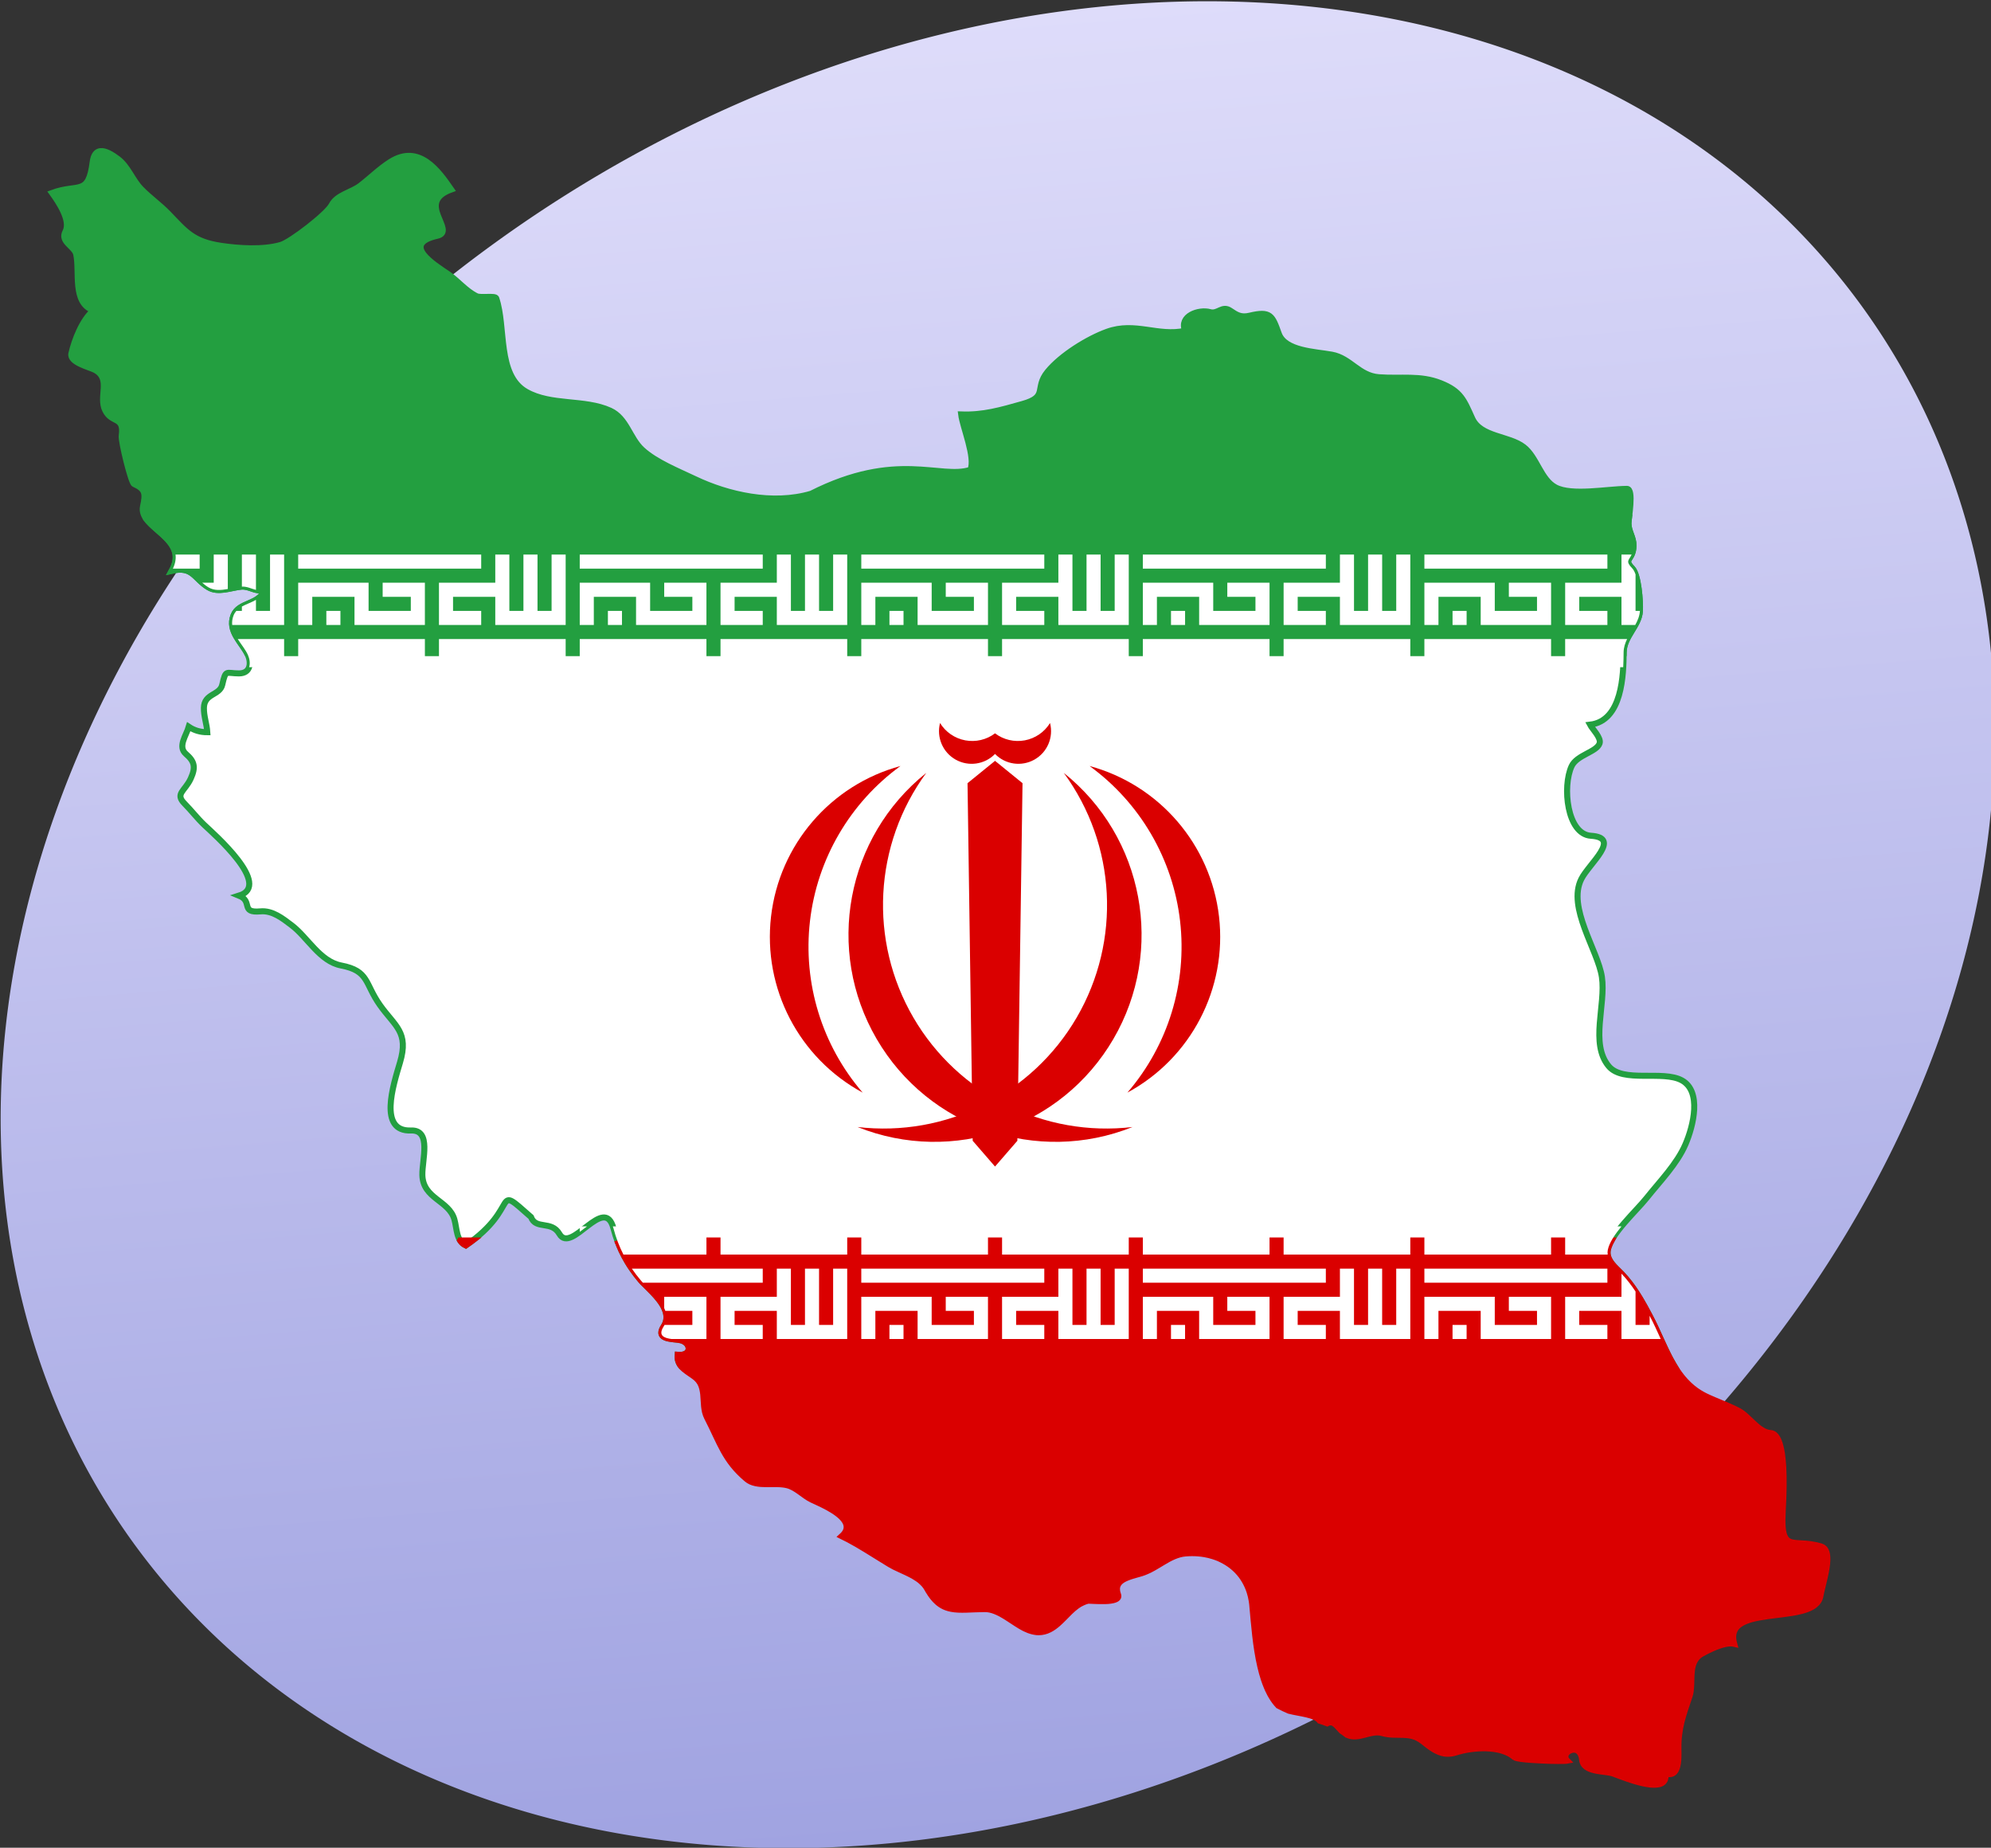
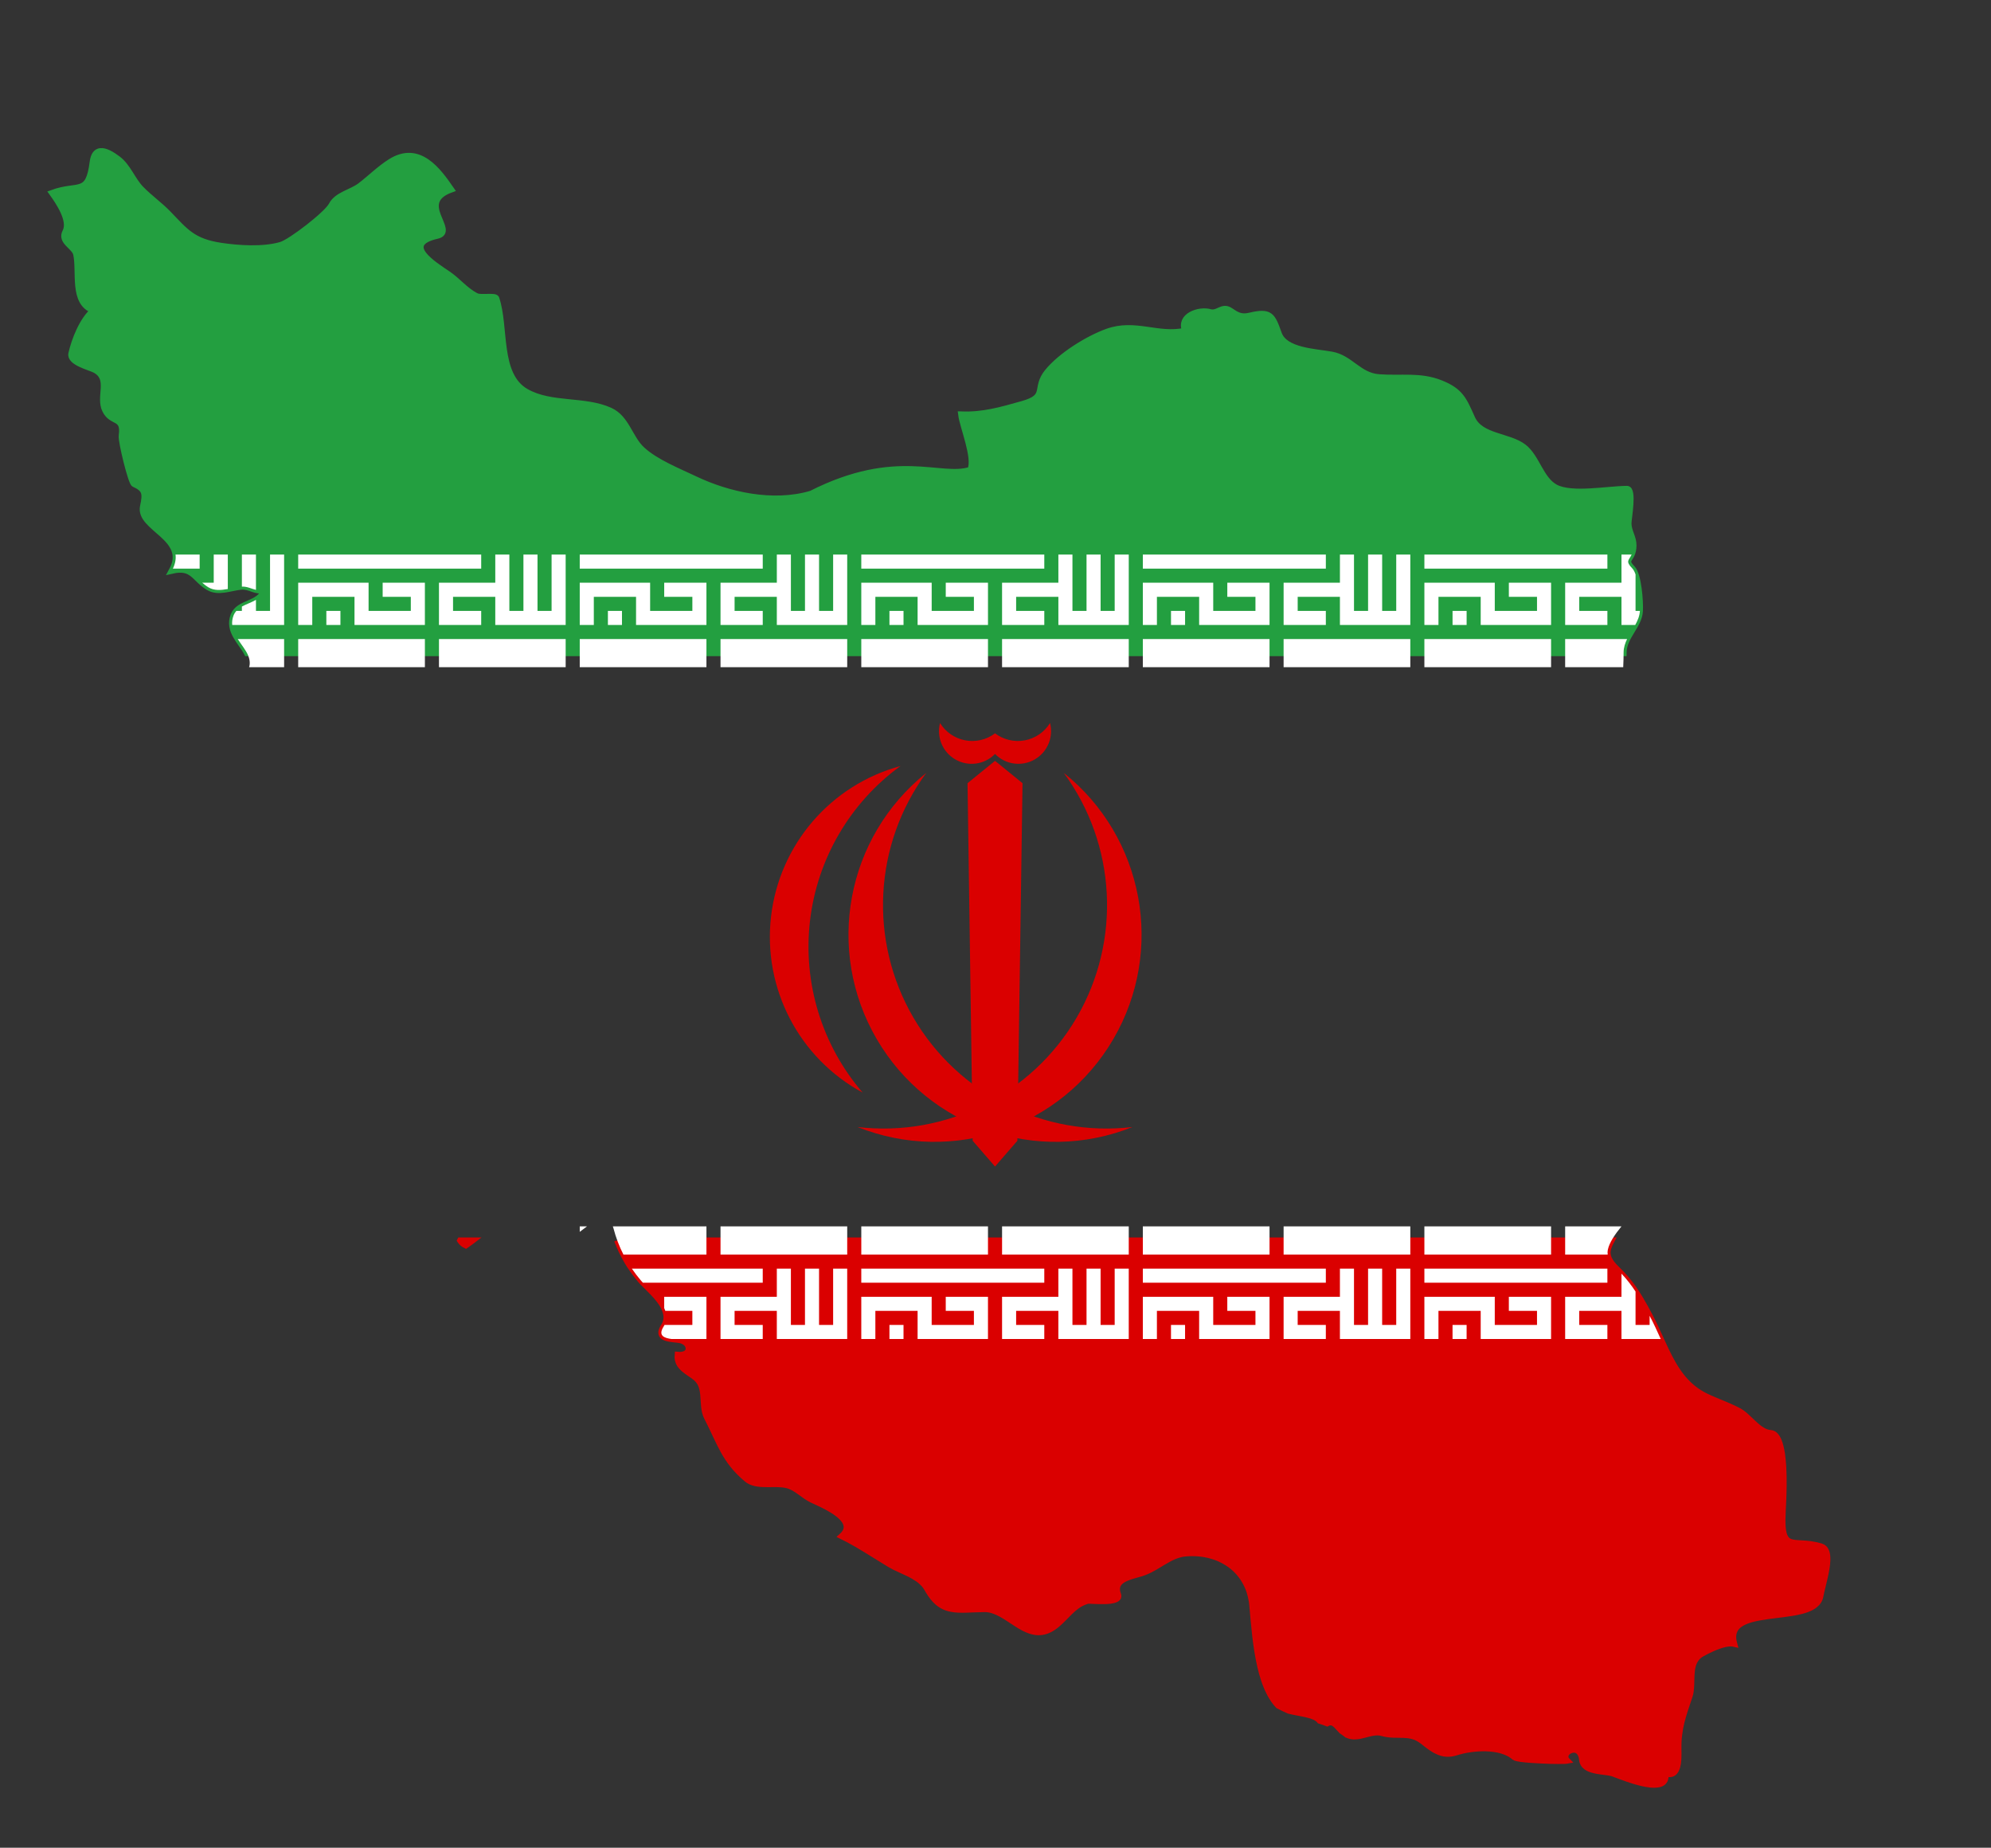
<svg xmlns="http://www.w3.org/2000/svg" xmlns:ns1="http://www.inkscape.org/namespaces/inkscape" xmlns:ns2="http://sodipodi.sourceforge.net/DTD/sodipodi-0.dtd" xmlns:xlink="http://www.w3.org/1999/xlink" version="1.0" width="990.023" height="918.62" id="svg2383" ns1:version="0.47 r22583" ns2:docname="Flag_of_Iran_in_map.svg">
  <rect width="100%" height="100%" fill="#333333" stroke="none" />
  <ns2:namedview pagecolor="#ffffff" bordercolor="#666666" borderopacity="1" objecttolerance="10" gridtolerance="10" guidetolerance="10" ns1:pageopacity="0" ns1:pageshadow="2" ns1:window-width="1280" ns1:window-height="660" id="namedview16" showgrid="false" ns1:zoom="0.28921569" ns1:cx="467.39415" ns1:cy="513.11471" ns1:window-x="-4" ns1:window-y="-4" ns1:window-maximized="1" ns1:current-layer="svg2383" />
  <defs id="defs2385">
    <ns1:perspective ns2:type="inkscape:persp3d" ns1:vp_x="0 : 408 : 1" ns1:vp_y="0 : 1000 : 0" ns1:vp_z="886 : 408 : 1" ns1:persp3d-origin="443 : 272 : 1" id="perspective17" />
    <ns1:perspective id="perspective2828" ns1:persp3d-origin="0.5 : 0.33333333 : 1" ns1:vp_z="1 : 0.5 : 1" ns1:vp_y="0 : 1000 : 0" ns1:vp_x="0 : 0.5 : 1" ns2:type="inkscape:persp3d" />
    <linearGradient x1="92.604" y1="304.51" x2="263.83" y2="26.29" id="linearGradient3199" xlink:href="#linearGradient2889" gradientUnits="userSpaceOnUse" />
    <linearGradient id="linearGradient2889">
      <stop style="stop-color:#a0a3e1;stop-opacity:1" offset="0" id="stop2891" />
      <stop style="stop-color:#dedcfa;stop-opacity:1" offset="1" id="stop2893" />
    </linearGradient>
    <linearGradient y2="26.29" x2="263.83" y1="304.51" x1="92.604" gradientUnits="userSpaceOnUse" id="linearGradient2838" xlink:href="#linearGradient2889" ns1:collect="always" gradientTransform="matrix(-0.85,0.275,0.465,0.782,274.185,-1.172)" />
    <ns1:perspective id="perspective2828-1" ns1:persp3d-origin="0.5 : 0.33333333 : 1" ns1:vp_z="1 : 0.5 : 1" ns1:vp_y="0 : 1000 : 0" ns1:vp_x="0 : 0.5 : 1" ns2:type="inkscape:persp3d" />
    <linearGradient x1="92.604" y1="304.51" x2="263.83" y2="26.29" id="linearGradient3199-7" xlink:href="#linearGradient2889-4" gradientUnits="userSpaceOnUse" />
    <linearGradient id="linearGradient2889-4">
      <stop style="stop-color:#a0a3e1;stop-opacity:1" offset="0" id="stop2891-0" />
      <stop style="stop-color:#dedcfa;stop-opacity:1" offset="1" id="stop2893-9" />
    </linearGradient>
    <linearGradient y2="26.29" x2="263.83" y1="304.51" x1="92.604" gradientUnits="userSpaceOnUse" id="linearGradient2838-4" xlink:href="#linearGradient2889-4" ns1:collect="always" />
  </defs>
  <g transform="matrix(-7.127,4.75,5.235,8.597,684.442,-2390.814)" id="layer1">
    <g transform="matrix(-0.291,0.135,0.145,0.24,224.139,155.243)" id="layer1-8">
-       <path d="m 374,169 a 190,152 0 1 1 -380,0 190,152 0 1 1 380,0 z" transform="matrix(0.852,-0.524,0.524,0.852,-45.279,132.512)" style="fill:url(#linearGradient2838-4);fill-opacity:1;stroke:none" id="path2869" />
-     </g>
+       </g>
  </g>
  <g id="g2823" transform="translate(24.394,72.78)">
-     <path style="fill:#ffffff;stroke:#239f40;stroke-width:3;stroke-miterlimit:4;stroke-opacity:1;stroke-dasharray:none" id="rect3721" d="m 47.938,184.531 c 4.786,7.515 20.469,13.045 13.125,26.438 10.541,-2.415 11.022,3.944 18.25,8.25 4.773,2.85 10.791,0.232 16.125,-0.344 4.386,-0.473 7.157,2.895 11.75,1.562 -2.695,7.608 -12.809,5.909 -15.469,12.781 -3.084,7.959 4.478,13.664 7.156,19.625 1.605,3.547 1.623,9.151 -4.469,9.156 -6.472,10e-4 -6.497,-2.223 -8.281,5.625 -1.224,5.379 -8.997,4.25 -9.125,11.5 -0.085,4.19 1.439,8.008 1.688,12.125 -3.447,-0.004 -6.508,-0.896 -9.219,-2.719 -1.298,4.424 -5.59,9.865 -1.438,13.5 4.226,3.653 5.068,6.457 2.438,12.219 -2.882,6.325 -8.041,7.52 -3.062,12.531 3.353,3.381 6.3,7.267 9.75,10.531 4.713,4.457 33.993,30.036 17.312,35.188 7.088,2.868 0.444,8.728 10.625,7.812 6.081,-0.554 11.161,3.609 15.531,6.906 8.003,6.044 13.965,17.955 24.625,20 13.968,2.683 11.642,8.909 19.281,19.688 7.502,10.599 14.497,13.352 9.969,28.531 -3.393,11.421 -10.863,34.436 5.469,33.812 10.381,-0.393 5.472,14.63 5.656,22.156 0.3,11.837 13.272,12.543 15.938,22.094 1.294,4.627 0.869,10.651 5.656,12.906 27.95,-19.167 12.658,-31.602 32.406,-14.156 2.455,6.531 10.149,1.536 14.156,8.438 5.956,10.298 22.332,-20.034 26.875,-2.781 2.643,10.074 7.132,18.276 13.688,25.969 3.885,4.566 16.932,14.061 11.25,22.844 -4.343,6.792 4.894,5.989 8.469,6.812 5.358,1.232 5.796,7.947 -1.5,7.25 -0.22,2.409 0.484,4.153 1.656,5.594 l 493.969,0 c -4.689,-7.725 -7.899,-16.764 -12.344,-25.062 -3.881,-7.432 -8.184,-14.895 -13.875,-20.844 -2.782,-2.914 -7.95,-6.735 -6.875,-11.906 1.69,-8.144 14.112,-19.234 19.344,-25.812 6.558,-8.233 15.053,-16.887 19.219,-26.531 4.055,-9.379 8.179,-26.417 -1.719,-31.875 -9.482,-5.215 -29.303,1.447 -36.406,-7.062 -9.385,-11.22 -1.339,-30.504 -3.375,-44.312 -1.98,-13.325 -17.397,-34.612 -10.219,-48.781 3.953,-7.777 20.046,-20.492 4.75,-21.469 -11.919,-0.759 -14.295,-24.475 -9.594,-34.594 2.623,-5.639 12.47,-7.01 13.906,-11.344 0.941,-2.711 -3.688,-7.254 -4.75,-9.281 16.16,-1.933 16.617,-25.124 16.719,-35.938 0.07,-7.941 7.623,-13.085 8.062,-20.531 0.284,-4.727 -0.71,-18.087 -3.75,-21.219 -4.925,-5.063 0.466,-3.773 0.594,-11.281 0.072,-4.132 -2.462,-6.986 -2.531,-10.969 -0.008,-0.506 0.117,-1.657 0.281,-3.031 l -737.688,0 z" />
    <path style="fill:#239f40;stroke:#239f40;stroke-width:3;stroke-miterlimit:4;stroke-opacity:1;stroke-dasharray:none" id="rect2391" d="m 25.509,2.362 c -1.914,0.219 -3.345,1.749 -3.812,5.438 C 19.533,24.765 14.73,18.323 1.509,23.143 c 3.001,4.19 9.603,13.685 6.625,19.281 -2.643,4.994 4.535,7.268 5.375,11.188 1.901,8.877 -2.045,24.189 8.594,27.906 -5.64,4.773 -9.486,14.842 -11,21.469 -1.011,4.428 9.112,6.759 11.688,8.125 8.297,4.377 1.716,13.271 5.156,20.125 3.37,6.725 9.535,2.702 8.188,12.594 -0.389,2.83 4.672,23.351 6.125,24 5.652,2.508 5.856,4.763 4.469,11.156 -2.375,10.97 23.328,15.529 14.312,31.969 10.541,-2.415 11.022,3.975 18.25,8.281 4.773,2.85 10.791,0.232 16.125,-0.344 4.386,-0.473 7.157,2.895 11.75,1.562 -2.695,7.608 -12.778,5.909 -15.438,12.781 -2.93,7.561 3.746,13.045 6.719,18.688 l 684.5,0 c 10e-4,-0.104 -0.001,-0.242 0,-0.344 0.07,-7.941 7.655,-13.117 8.094,-20.562 0.284,-4.727 -0.71,-18.056 -3.75,-21.188 -4.925,-5.063 0.435,-3.804 0.563,-11.312 0.072,-4.132 -2.431,-6.986 -2.5,-10.969 -0.039,-2.382 2.833,-17.303 -0.75,-17.281 -9.726,0.06 -27.375,3.543 -35.5,-0.719 -7.376,-3.892 -9.284,-14.984 -15.813,-20.062 -7.363,-5.726 -21.413,-4.897 -25.625,-14.219 -4.145,-9.154 -5.644,-13.558 -15.719,-17.562 -10.232,-4.062 -19.561,-2.109 -30.688,-2.938 -9.988,-0.745 -14.128,-9.54 -23.438,-11.219 -8.352,-1.517 -23.283,-1.832 -26.344,-10.437 -3.22,-9.044 -4.132,-11.409 -14.469,-8.938 -4.411,1.06 -6.611,-0.465 -9.688,-2.531 -4.008,-2.693 -6.059,1.862 -10.031,0.75 -5.492,-1.548 -15.544,1.903 -12.375,9.281 -13.582,2.937 -24.833,-4.556 -38.75,0.469 -9.558,3.448 -22.902,11.653 -29.656,19.906 -6.788,8.305 0.571,12.33 -12.406,16 -10.906,3.082 -19.655,5.635 -30.562,5.219 0.753,6.212 7.285,21.434 4.594,27.531 -14.985,4.855 -36.563,-9.692 -79.156,11.875 -19.251,5.703 -41.567,0.465 -57.594,-7.156 -8.495,-4.053 -19.64,-8.448 -26.469,-14.719 -6.25,-5.726 -7.668,-15.667 -15.938,-19.438 -12.738,-5.789 -29.302,-2.325 -41.719,-9.375 -14.629,-8.276 -9.99,-32.084 -14.906,-46.469 -0.493,-1.443 -7.666,-0.024 -9.812,-1.062 -5.315,-2.588 -9.294,-7.687 -14.125,-10.969 -6.858,-4.657 -23.72,-14.934 -5.406,-19.062 9.877,-2.224 -11.164,-16.465 6.938,-23 -6.437,-9.327 -15.945,-22.681 -30.125,-13.781 -5.425,3.41 -9.988,8.021 -15.062,11.906 -4.378,3.352 -11.618,4.496 -14.25,9.625 -2.279,4.449 -20.28,18.381 -25.219,19.812 -8.951,2.599 -21.299,1.74 -29.906,0.438 -13.897,-2.102 -17.497,-7.067 -26.125,-16 -4.217,-4.364 -9.261,-7.893 -13.5,-12.25 -4.389,-4.511 -6.437,-11.038 -11.5,-14.906 -3.033,-2.305 -6.29,-4.188 -8.75,-3.906 z" />
    <path style="fill:#da0000;stroke:#da0000;stroke-width:3;stroke-miterlimit:4;stroke-opacity:1;stroke-dasharray:none" id="rect2395" d="m 204.415,543.924 c 0.033,0.05 0.06,0.107 0.094,0.156 0.137,0.2 0.281,0.377 0.438,0.562 0.034,0.04 0.059,0.086 0.094,0.125 0.169,0.192 0.369,0.389 0.562,0.562 0.022,0.02 0.04,0.043 0.062,0.062 0.213,0.186 0.442,0.337 0.688,0.5 0.013,0.008 0.018,0.023 0.031,0.031 0.261,0.171 0.542,0.327 0.844,0.469 0.886,-0.607 1.706,-1.191 2.5,-1.781 0.318,-0.235 0.601,-0.455 0.906,-0.688 l -6.219,0 z m 78.125,0 c 0.15,0.411 0.311,0.813 0.469,1.219 0.02,0.052 0.042,0.104 0.062,0.156 0.179,0.457 0.343,0.926 0.531,1.375 0.027,0.064 0.067,0.124 0.094,0.188 0.107,0.254 0.233,0.498 0.344,0.75 0.174,0.397 0.318,0.795 0.5,1.188 0.213,0.46 0.464,0.922 0.688,1.375 0.072,0.147 0.145,0.292 0.219,0.438 0.199,0.395 0.386,0.797 0.594,1.188 0.018,0.033 0.045,0.061 0.062,0.094 0.452,0.847 0.915,1.675 1.406,2.5 0.415,0.697 0.838,1.411 1.281,2.094 0.057,0.087 0.13,0.163 0.188,0.25 0.201,0.307 0.418,0.602 0.625,0.906 0.114,0.167 0.228,0.334 0.344,0.5 0.386,0.557 0.782,1.107 1.188,1.656 0.439,0.595 0.881,1.194 1.344,1.781 0.61,0.775 1.225,1.549 1.875,2.312 0.243,0.285 0.536,0.584 0.844,0.906 3.383,3.545 10.26,9.249 11.594,15.281 0.121,0.548 0.196,1.104 0.219,1.656 0.023,0.553 -0.004,1.102 -0.094,1.656 -0.179,1.108 -0.602,2.215 -1.312,3.312 -0.679,1.061 -1.035,1.931 -1.125,2.656 -0.054,0.435 -0.022,0.821 0.094,1.156 0.038,0.112 0.101,0.211 0.156,0.312 0.004,0.008 -0.004,0.024 0,0.031 0.164,0.295 0.402,0.562 0.688,0.781 0.39,0.299 0.886,0.531 1.438,0.719 0.551,0.188 1.175,0.325 1.812,0.438 1.275,0.225 2.642,0.329 3.812,0.469 0.585,0.07 1.116,0.147 1.562,0.25 0.35,0.08 0.661,0.189 0.969,0.312 0.458,0.184 0.859,0.427 1.219,0.688 0.092,0.066 0.196,0.117 0.281,0.188 0.007,0.005 0.025,-0.005 0.031,0 0.632,0.529 1.073,1.188 1.312,1.844 0.159,0.441 0.22,0.876 0.188,1.312 -0.016,0.218 -0.059,0.449 -0.125,0.656 -0.131,0.415 -0.347,0.79 -0.688,1.125 -0.17,0.167 -0.369,0.331 -0.594,0.469 -0.225,0.138 -0.5,0.242 -0.781,0.344 -0.273,0.098 -0.579,0.192 -0.906,0.25 -0.329,0.058 -0.71,0.113 -1.094,0.125 -0.396,0.011 -0.825,-0.019 -1.281,-0.062 -0.074,0.813 -0.057,1.54 0.062,2.219 0.002,0.01 -0.002,0.021 0,0.031 0.059,0.329 0.151,0.667 0.25,0.969 0.406,1.242 1.139,2.256 2.031,3.156 0.223,0.225 0.445,0.445 0.688,0.656 0.963,0.839 2.069,1.604 3.156,2.344 0.554,0.377 1.094,0.736 1.625,1.125 0.524,0.384 1.035,0.768 1.5,1.188 0.681,0.615 1.219,1.287 1.656,2 0.656,1.069 1.071,2.243 1.344,3.469 0.182,0.817 0.32,1.642 0.406,2.5 0.39,3.862 0.103,8.034 1.875,11.469 6.649,12.921 8.745,21.409 19.75,30.656 0.622,0.523 1.3,0.951 2.031,1.281 0.732,0.33 1.528,0.57 2.344,0.75 0.816,0.18 1.656,0.301 2.531,0.375 0.437,0.037 0.865,0.044 1.312,0.062 1.352,0.057 2.741,0.043 4.125,0.031 0.905,-0.008 1.801,-0.016 2.688,0 1.807,0.033 3.546,0.166 5.125,0.562 4.471,1.121 7.942,5.091 12.062,7.125 3.121,1.534 13.421,5.609 16.562,10.719 0.143,0.232 0.263,0.451 0.375,0.688 0.117,0.244 0.2,0.47 0.281,0.719 0.078,0.24 0.145,0.475 0.188,0.719 0.045,0.253 0.059,0.493 0.062,0.75 0.006,0.494 -0.053,0.995 -0.219,1.5 -0.083,0.253 -0.183,0.495 -0.312,0.75 -0.389,0.778 -1,1.549 -1.875,2.344 1.035,0.505 2.047,1.026 3.062,1.562 0.008,0.004 0.023,-0.004 0.031,0 3.038,1.607 6.009,3.371 8.938,5.156 3.914,2.387 7.766,4.848 11.688,7.219 0.751,0.455 1.542,0.895 2.375,1.312 2.498,1.254 5.288,2.379 7.906,3.719 0.436,0.223 0.857,0.452 1.281,0.688 0.008,0.004 0.023,-0.004 0.031,0 0.417,0.231 0.818,0.504 1.219,0.75 0.826,0.507 1.609,1.005 2.344,1.594 0.364,0.291 0.696,0.622 1.031,0.938 0.341,0.321 0.662,0.62 0.969,0.969 0.302,0.343 0.579,0.689 0.844,1.062 0.274,0.384 0.52,0.768 0.75,1.188 0.226,0.407 0.429,0.78 0.656,1.156 0.007,0.012 0.024,0.019 0.031,0.031 0.681,1.13 1.364,2.123 2.062,3 0.699,0.877 1.4,1.627 2.125,2.281 0.242,0.218 0.473,0.429 0.719,0.625 1.231,0.985 2.499,1.684 3.844,2.188 0.803,0.3 1.645,0.518 2.5,0.688 1.14,0.226 2.313,0.348 3.562,0.406 2.5,0.116 5.251,-0.035 8.312,-0.156 1.531,-0.06 3.142,-0.114 4.844,-0.125 1.73,-0.011 3.404,0.392 5.062,1.031 0.995,0.384 1.989,0.842 2.969,1.375 1.306,0.71 2.614,1.532 3.906,2.375 1.292,0.843 2.579,1.706 3.875,2.531 1.296,0.826 2.589,1.624 3.906,2.281 0.659,0.328 1.333,0.617 2,0.875 0.334,0.129 0.664,0.236 1,0.344 0.672,0.216 1.347,0.383 2.031,0.5 0.342,0.058 0.686,0.126 1.031,0.156 0.346,0.03 0.713,0.032 1.062,0.031 1.736,-0.007 3.529,-0.406 5.375,-1.344 1.533,-0.778 2.889,-1.801 4.188,-2.938 0.948,-0.83 1.854,-1.714 2.75,-2.625 2.118,-2.152 4.184,-4.392 6.594,-6.125 0.39,-0.281 0.808,-0.561 1.219,-0.812 0.012,-0.007 0.019,-0.024 0.031,-0.031 0.192,-0.117 0.397,-0.203 0.594,-0.312 0.363,-0.201 0.743,-0.389 1.125,-0.562 0.778,-0.355 1.569,-0.656 2.438,-0.875 0.552,-0.139 4.772,0.278 8.625,0.156 0.493,-0.016 0.965,-0.025 1.438,-0.062 0.914,-0.072 1.785,-0.2 2.531,-0.375 0.567,-0.133 1.06,-0.291 1.469,-0.5 0.535,-0.274 0.934,-0.628 1.094,-1.062 0.003,-0.01 -0.003,-0.021 0,-0.031 0.035,-0.102 0.052,-0.201 0.062,-0.312 7.1e-4,-0.009 -5.3e-4,-0.022 0,-0.031 0.019,-0.247 -0.015,-0.515 -0.125,-0.812 -0.255,-0.685 -0.418,-1.32 -0.5,-1.906 -10e-4,-0.01 10e-4,-0.021 0,-0.031 -0.052,-0.385 -0.079,-0.748 -0.062,-1.094 5.3e-4,-0.01 -5.9e-4,-0.021 0,-0.031 0.028,-0.532 0.14,-1.02 0.312,-1.469 0.115,-0.299 0.266,-0.578 0.438,-0.844 0.682,-1.057 1.785,-1.869 3.125,-2.531 0.337,-0.167 0.699,-0.319 1.062,-0.469 0.356,-0.146 0.75,-0.304 1.125,-0.438 0.384,-0.137 0.789,-0.28 1.188,-0.406 1.597,-0.504 3.29,-0.932 4.875,-1.406 0.941,-0.282 1.873,-0.659 2.781,-1.062 0.458,-0.204 0.923,-0.398 1.375,-0.625 1.348,-0.677 2.683,-1.462 4,-2.25 0.883,-0.528 1.773,-1.069 2.656,-1.594 0.875,-0.52 1.77,-1.056 2.656,-1.531 0.894,-0.478 1.802,-0.923 2.719,-1.312 0.449,-0.191 0.918,-0.369 1.375,-0.531 0.932,-0.33 1.905,-0.604 2.875,-0.781 0.485,-0.089 0.972,-0.145 1.469,-0.188 1.08,-0.092 2.162,-0.152 3.219,-0.156 0.011,-4e-5 0.021,3e-5 0.031,0 0.533,-0.002 1.036,0.011 1.562,0.031 0.527,0.02 1.043,0.052 1.562,0.094 0.529,0.042 1.042,0.091 1.562,0.156 0.511,0.064 0.998,0.134 1.5,0.219 1.516,0.255 2.983,0.615 4.406,1.062 0.471,0.148 0.915,0.3 1.375,0.469 0.469,0.172 0.919,0.338 1.375,0.531 0.448,0.189 0.878,0.416 1.312,0.625 3.921,1.886 7.306,4.576 9.906,8.031 0.577,0.766 1.097,1.567 1.594,2.406 0.994,1.678 1.826,3.477 2.469,5.438 0.482,1.47 0.861,3.033 1.125,4.656 0.176,1.082 0.303,2.196 0.375,3.344 0.767,8.213 1.552,19.269 3.875,29.25 0.516,2.218 1.096,4.368 1.781,6.438 0.463,1.397 0.979,2.767 1.531,4.062 0.058,0.137 0.128,0.271 0.188,0.406 0.069,0.157 0.117,0.313 0.188,0.469 0.353,0.781 0.734,1.549 1.125,2.281 0.242,0.453 0.493,0.88 0.75,1.312 0.501,0.842 1.032,1.649 1.594,2.406 0.562,0.757 1.154,1.464 1.781,2.125 1.915,1.008 3.685,1.844 5.375,2.562 0.01,0.003 0.021,-0.003 0.031,0 5.475,1.404 12.788,1.797 15.188,4.938 1.243,0.384 2.488,0.798 3.719,1.281 0.007,-0.004 0.024,0.004 0.031,0 3.153,-1.619 4.663,1.361 7.125,3.781 0.901,0.607 1.831,1.244 2.781,2 1.471,0.653 2.924,0.812 4.375,0.719 1.451,-0.093 2.898,-0.431 4.344,-0.812 0.713,-0.188 1.442,-0.388 2.156,-0.562 0.362,-0.089 0.731,-0.175 1.094,-0.25 0.726,-0.15 1.457,-0.263 2.188,-0.312 0.365,-0.024 0.727,-0.043 1.094,-0.031 0.366,0.011 0.726,0.039 1.094,0.094 0.01,10e-4 0.021,-0.002 0.031,0 0.358,0.054 0.734,0.148 1.094,0.25 0.928,0.262 1.829,0.44 2.719,0.562 0.889,0.123 1.767,0.182 2.625,0.219 1.715,0.074 3.366,0.041 5,0.094 1.558,0.05 3.087,0.182 4.625,0.594 0.075,0.02 0.144,0.041 0.219,0.062 0.01,0.003 0.021,-0.003 0.031,0 0.394,0.113 0.793,0.253 1.188,0.406 0.009,0.004 0.022,-0.004 0.031,0 0.123,0.048 0.251,0.104 0.375,0.156 0.533,0.227 1.057,0.526 1.594,0.844 0.145,0.086 0.292,0.157 0.438,0.25 0.417,0.266 0.829,0.545 1.25,0.875 1.854,1.458 3.661,2.922 5.562,4.062 0.317,0.19 0.614,0.361 0.938,0.531 0.008,0.004 0.023,-0.004 0.031,0 0.102,0.054 0.209,0.105 0.312,0.156 0.866,0.434 1.759,0.812 2.688,1.062 0.699,0.189 1.41,0.319 2.156,0.375 1.491,0.113 3.097,-0.064 4.844,-0.625 1.036,-0.332 2.153,-0.637 3.344,-0.906 2.382,-0.538 5.024,-0.931 7.719,-1.094 1.347,-0.082 2.715,-0.106 4.062,-0.062 0.674,0.022 1.335,0.068 2,0.125 0.665,0.057 1.32,0.124 1.969,0.219 0.66,0.096 1.3,0.207 1.938,0.344 1.254,0.27 2.435,0.615 3.562,1.062 0.574,0.226 1.125,0.474 1.656,0.75 0.261,0.136 0.5,0.258 0.75,0.406 0.012,0.007 0.019,0.024 0.031,0.031 0.736,0.44 1.441,0.945 2.062,1.5 0.11,0.098 0.301,0.191 0.563,0.281 0.261,0.09 0.575,0.168 0.969,0.25 0.012,0.002 0.02,-0.002 0.031,0 0.387,0.081 0.819,0.177 1.312,0.25 0.011,0.002 0.02,-0.002 0.031,0 0.058,0.008 0.129,0.023 0.188,0.031 1.486,0.211 3.374,0.384 5.438,0.531 1.438,0.102 2.977,0.179 4.5,0.25 1.524,0.072 3.021,0.147 4.469,0.188 1.458,0.041 2.813,0.053 4.031,0.062 1.814,0.015 3.296,-0.009 4.125,-0.062 0.276,-0.018 0.467,-0.037 0.594,-0.062 -0.121,-0.124 -0.248,-0.249 -0.344,-0.375 -0.01,-0.007 0.01,-0.024 0,-0.031 -0.197,-0.264 -0.342,-0.515 -0.438,-0.781 -0.099,-0.277 -0.123,-0.541 -0.125,-0.812 -0.018,-0.915 0.458,-1.77 1.219,-2.406 0.217,-0.182 0.465,-0.326 0.719,-0.469 1.145,-0.638 2.607,-0.853 3.844,-0.25 0.275,0.134 0.534,0.315 0.781,0.531 0.123,0.108 0.23,0.214 0.344,0.344 0.349,0.394 0.638,0.884 0.875,1.5 0.078,0.202 0.156,0.397 0.219,0.625 0.13,0.464 0.224,0.984 0.281,1.562 0.02,0.205 0.055,0.403 0.094,0.594 0.038,0.18 0.072,0.364 0.125,0.531 0.024,0.077 0.066,0.144 0.094,0.219 0.035,0.095 0.053,0.191 0.094,0.281 0.01,0.012 0.026,0.019 0.031,0.031 0.068,0.149 0.137,0.299 0.219,0.438 0.06,0.103 0.121,0.215 0.188,0.312 0.03,0.043 0.063,0.084 0.094,0.125 0.01,0.011 0.023,0.02 0.031,0.031 0.096,0.126 0.205,0.259 0.312,0.375 0.469,0.507 1.037,0.933 1.688,1.281 0.325,0.174 0.673,0.327 1.031,0.469 0.718,0.284 1.506,0.504 2.313,0.688 0.403,0.092 0.805,0.176 1.219,0.25 1.242,0.223 2.519,0.377 3.719,0.531 1.2,0.154 2.332,0.313 3.281,0.531 0.316,0.073 0.602,0.16 0.875,0.25 1.461,0.48 5.797,2.288 10.531,3.719 0.01,0.003 0.022,-0.003 0.031,0 2.761,0.835 5.625,1.541 8.156,1.781 0.362,0.034 0.717,0.048 1.063,0.062 1.036,0.043 2.006,-0.015 2.844,-0.188 0.558,-0.115 1.058,-0.269 1.5,-0.5 0.45,-0.235 0.821,-0.535 1.125,-0.906 0.145,-0.175 0.297,-0.355 0.406,-0.562 0,-0.008 0,-0.023 0,-0.031 0.111,-0.217 0.181,-0.433 0.25,-0.688 0.071,-0.263 0.133,-0.538 0.156,-0.844 0.024,-0.294 0.024,-0.601 0,-0.938 -0.024,-0.336 -0.081,-0.683 -0.156,-1.062 0.668,0.259 1.271,0.392 1.812,0.438 0.361,0.03 0.691,0.021 1,-0.031 0.296,-0.05 0.592,-0.132 0.844,-0.25 0.012,-0.006 0.019,-0.025 0.031,-0.031 0.2,-0.097 0.388,-0.209 0.563,-0.344 0.395,-0.311 0.724,-0.714 1,-1.188 0.155,-0.263 0.284,-0.542 0.406,-0.844 0,-0.009 0,-0.022 0,-0.031 0.125,-0.312 0.248,-0.624 0.344,-0.969 0.285,-1.026 0.444,-2.193 0.531,-3.344 8e-4,-0.01 -8e-4,-0.021 0,-0.031 0.028,-0.377 0.048,-0.753 0.062,-1.125 4e-4,-0.011 -4e-4,-0.021 0,-0.031 0.058,-1.53 0.017,-2.973 0,-4.062 -0.011,-0.65 -0.01,-1.285 0,-1.906 0.019,-1.242 0.061,-2.415 0.156,-3.562 0.046,-0.563 0.124,-1.142 0.187,-1.688 0,-0.01 0,-0.021 0,-0.031 0.517,-4.447 1.576,-8.32 2.938,-12.531 0.681,-2.101 1.421,-4.262 2.219,-6.625 0.292,-0.864 0.495,-1.767 0.625,-2.719 0.01,-0.04 -0.01,-0.084 0,-0.125 0.241,-1.839 0.265,-3.822 0.312,-5.781 0.036,-1.51 0.086,-2.996 0.281,-4.438 0.196,-1.442 0.532,-2.842 1.125,-4.094 0.198,-0.417 0.428,-0.8 0.688,-1.188 0.125,-0.187 0.265,-0.384 0.406,-0.562 0,-0.006 0,-0.025 0,-0.031 0.734,-0.926 1.693,-1.731 2.938,-2.406 2.727,-1.481 7.127,-3.694 11.031,-4.594 0.71,-0.165 1.398,-0.278 2.062,-0.344 0.332,-0.033 0.653,-0.059 0.969,-0.062 0.632,-0.008 1.234,0.06 1.781,0.188 -0.093,-0.336 -0.152,-0.649 -0.219,-0.969 -0.127,-0.608 -0.215,-1.201 -0.25,-1.75 -0.071,-1.116 0.035,-2.107 0.312,-3 0.02,-0.065 0.041,-0.124 0.062,-0.188 0.129,-0.377 0.283,-0.754 0.469,-1.094 0.217,-0.397 0.461,-0.743 0.75,-1.094 0.01,-0.011 0.022,-0.02 0.031,-0.031 0.144,-0.175 0.276,-0.336 0.438,-0.5 0.237,-0.241 0.479,-0.469 0.75,-0.688 0.473,-0.383 0.993,-0.71 1.562,-1.031 1.334,-0.753 2.908,-1.356 4.656,-1.844 1.165,-0.325 2.428,-0.6 3.719,-0.844 5.157,-0.976 11.135,-1.436 16.438,-2.312 0.663,-0.11 1.329,-0.219 1.969,-0.344 3.819,-0.747 7.172,-1.809 9.406,-3.562 0.012,-0.009 0.02,-0.022 0.031,-0.031 0.024,-0.019 0.039,-0.043 0.063,-0.062 0.332,-0.27 0.659,-0.57 0.937,-0.875 0.148,-0.162 0.305,-0.328 0.438,-0.5 0.01,-0.007 -0.01,-0.024 0,-0.031 0.273,-0.358 0.52,-0.72 0.719,-1.125 0.199,-0.405 0.349,-0.826 0.469,-1.281 0.06,-0.228 0.118,-0.478 0.156,-0.719 0.902,-4.775 3.34,-12.382 3.438,-17.906 0.015,-0.829 -0.021,-1.626 -0.125,-2.344 -0.034,-0.239 -0.075,-0.463 -0.125,-0.688 -0.099,-0.449 -0.241,-0.868 -0.406,-1.25 -0.077,-0.178 -0.157,-0.369 -0.25,-0.531 -0.01,-0.012 -0.024,-0.019 -0.031,-0.031 -0.101,-0.173 -0.193,-0.316 -0.312,-0.469 -0.12,-0.153 -0.267,-0.306 -0.406,-0.438 -0.418,-0.396 -0.916,-0.69 -1.531,-0.875 -0.783,-0.235 -1.516,-0.429 -2.25,-0.594 -0.093,-0.021 -0.189,-0.043 -0.281,-0.062 -0.01,-0.002 -0.021,0.002 -0.031,0 -0.12,-0.026 -0.225,-0.038 -0.344,-0.062 -1.491,-0.304 -2.906,-0.507 -4.187,-0.625 -1.391,-0.128 -2.666,-0.18 -3.813,-0.25 -0.573,-0.035 -1.113,-0.073 -1.625,-0.125 -0.769,-0.078 -1.46,-0.169 -2.094,-0.344 -2.53,-0.696 -3.993,-2.465 -4.406,-7.531 -0.173,-2.111 -0.154,-4.793 0.031,-8.219 0.131,-2.412 0.384,-7.021 0.438,-12.25 0.032,-3.087 0,-6.412 -0.188,-9.594 0,-0.052 0,-0.104 0,-0.156 0,-0.075 -0.026,-0.144 -0.031,-0.219 -0.124,-1.952 -0.307,-3.848 -0.562,-5.625 -0.016,-0.112 -0.014,-0.233 -0.031,-0.344 -0.146,-0.969 -0.338,-1.873 -0.531,-2.75 -0.194,-0.877 -0.409,-1.71 -0.656,-2.469 -0.495,-1.518 -1.099,-2.763 -1.844,-3.656 -0.186,-0.223 -0.39,-0.449 -0.594,-0.625 -0.203,-0.176 -0.404,-0.311 -0.625,-0.438 -0.443,-0.252 -0.918,-0.406 -1.438,-0.438 -1.127,-0.07 -2.203,-0.387 -3.25,-0.906 -0.339,-0.167 -0.668,-0.391 -1,-0.594 -0.01,-0.004 -0.024,0.005 -0.031,0 -0.34,-0.208 -0.667,-0.418 -1,-0.656 -0.339,-0.243 -0.667,-0.482 -1,-0.75 -0.649,-0.521 -1.275,-1.106 -1.906,-1.688 -0.01,-0.005 -0.026,0.005 -0.031,0 -0.637,-0.587 -1.25,-1.183 -1.875,-1.781 -0.63,-0.604 -1.251,-1.186 -1.875,-1.75 -0.309,-0.28 -0.598,-0.552 -0.906,-0.812 -0.624,-0.528 -1.248,-0.994 -1.875,-1.406 -0.31,-0.204 -0.595,-0.396 -0.906,-0.562 -0.665,-0.355 -1.353,-0.702 -2.031,-1.031 -2.035,-0.988 -4.122,-1.878 -6.219,-2.75 -2.796,-1.162 -5.595,-2.287 -8.313,-3.594 -0.991,-0.476 -1.942,-1.015 -2.844,-1.562 -0.01,-0.005 -0.024,0.005 -0.031,0 -2.726,-1.659 -5.037,-3.634 -7.094,-5.844 -0.685,-0.737 -1.342,-1.495 -1.969,-2.281 -3.134,-3.93 -5.586,-8.441 -7.844,-13.156 -0.904,-1.886 -1.783,-3.791 -2.656,-5.719 -1.746,-3.857 -3.496,-7.759 -5.5,-11.5 -2.911,-5.574 -6.073,-11.146 -9.875,-16.094 -1.267,-1.649 -2.608,-3.231 -4.031,-4.719 -0.691,-0.724 -1.525,-1.53 -2.375,-2.375 -0.433,-0.431 -0.858,-0.848 -1.281,-1.312 -0.627,-0.688 -1.24,-1.421 -1.75,-2.188 -1.19,-1.789 -1.908,-3.8 -1.437,-6.062 0.052,-0.253 0.115,-0.523 0.187,-0.781 0.012,-0.041 0.019,-0.084 0.031,-0.125 0.062,-0.21 0.145,-0.412 0.219,-0.625 0.01,-0.022 0.024,-0.041 0.031,-0.062 0.148,-0.421 0.307,-0.849 0.5,-1.281 0.07,-0.157 0.143,-0.31 0.219,-0.469 0.203,-0.424 0.418,-0.85 0.656,-1.281 l -494.406,0 z" />
    <path style="fill:#da0000" id="path2399" d="m 470.384,305.476 -13.674,11.11 2.564,177.767 11.11,12.82 11.11,-12.82 2.564,-177.767 -13.674,-11.11 z" />
    <path style="fill:#da0000" id="path2401" d="m 497.733,286.674 c -2.78,4.509 -7.333,7.637 -12.54,8.613 -5.207,0.976 -10.584,-0.289 -14.809,-3.485 -4.225,3.196 -9.602,4.462 -14.809,3.485 -5.207,-0.976 -9.76,-4.104 -12.54,-8.613 -1.831,7.124 1.355,14.589 7.766,18.196 6.411,3.606 14.445,2.453 19.583,-2.812 5.137,5.264 13.172,6.418 19.583,2.812 6.411,-3.606 9.597,-11.072 7.766,-18.196" />
    <path style="fill:#da0000" id="path2403" d="m 504.57,311.459 c 26.154,35.656 28.674,83.428 6.416,121.638 -22.258,38.21 -65.056,59.583 -108.974,54.421 47.402,18.962 101.541,0.334 127.238,-43.781 25.698,-44.115 15.197,-100.398 -24.68,-132.277" />
    <path style="fill:#da0000" id="path2405" d="m 436.198,311.459 c -26.154,35.656 -28.674,83.428 -6.416,121.638 22.258,38.21 65.056,59.583 108.974,54.421 -47.402,18.962 -101.541,0.334 -127.238,-43.781 -25.698,-44.115 -15.197,-100.398 24.68,-132.277" />
-     <path style="fill:#da0000" id="path2407" d="m 517.389,308.04 c 25.116,18.27 41.438,46.217 45.01,77.069 3.572,30.851 -5.932,61.79 -26.208,85.315 31.663,-17.123 49.711,-51.799 45.571,-87.557 -4.14,-35.758 -29.635,-65.392 -64.373,-74.827" />
    <path style="fill:#da0000" id="path2409" d="m 423.378,308.04 c -25.116,18.27 -41.438,46.217 -45.01,77.069 -3.572,30.851 5.932,61.79 26.208,85.315 -31.663,-17.123 -49.711,-51.799 -45.571,-87.557 4.14,-35.758 29.635,-65.392 64.373,-74.827" />
    <path style="fill:#ffffff" id="use2416" d="m 62.884,202.924 c 0.282,2.079 -0.073,4.383 -1.312,7 l 13.312,0 0,-7 -12,0 z m 19,0 0,14 -5.719,0 c 0.91,0.785 1.915,1.592 3.125,2.312 2.883,1.721 6.227,1.423 9.594,0.812 l 0,-17.125 -7,0 z m 14,0 0,15.938 c 2.626,-0.128 4.701,1.068 7,1.625 l 0,-17.562 -7,0 z m 14,0 0,28 -7,0 0,-5.5 c -2.211,1.319 -4.808,2.112 -7,3.344 l 0,2.156 -2.75,0 c -0.575,0.649 -1.056,1.407 -1.406,2.312 -0.643,1.659 -0.799,3.204 -0.656,4.688 l 25.812,0 0,-35 -7,0 z m 14,0 0,7 91,0 0,-7 -91,0 z m 98,0 0,14 -28,0 0,21 21,0 0,-7 -14,0 0,-7 21,0 0,14 35,0 0,-35 -7,0 0,28 -7,0 0,-28 -7,0 0,28 -7,0 0,-28 -7,0 z m 42,0 0,7 91,0 0,-7 -91,0 z m 98,0 0,14 -28,0 0,21 21,0 0,-7 -14,0 0,-7 21,0 0,14 35,0 0,-35 -7,0 0,28 -7,0 0,-28 -7,0 0,28 -7,0 0,-28 -7,0 z m 42,0 0,7 91,0 0,-7 -91,0 z m 98,0 0,14 -28,0 0,21 21,0 0,-7 -14,0 0,-7 21,0 0,14 35,0 0,-35 -7,0 0,28 -7,0 0,-28 -7,0 0,28 -7,0 0,-28 -7,0 z m 42,0 0,7 91,0 0,-7 -91,0 z m 98,0 0,14 -28,0 0,21 21,0 0,-7 -14,0 0,-7 21,0 0,14 35,0 0,-35 -7,0 0,28 -7,0 0,-28 -7,0 0,28 -7,0 0,-28 -7,0 z m 42,0 0,7 91,0 0,-7 -91,0 z m 98,0 0,14 -28,0 0,21 21,0 0,-7 -14,0 0,-7 21,0 0,14 6.844,0 c 1.197,-2.172 2.165,-4.412 2.312,-6.906 0,-0.026 0,-0.067 0,-0.094 l -2.156,0 0,-18.125 c -0.451,-1.305 -0.982,-2.338 -1.594,-2.969 -3.612,-3.714 -1.676,-4.045 -0.344,-6.906 l -5.062,0 z m -658,14 0,21 7,0 0,-14 21,0 0,14 35,0 0,-21 -21,0 0,7 14,0 0,7 -21,0 0,-14 -35,0 z m 140,0 0,21 7,0 0,-14 21,0 0,14 35,0 0,-21 -21,0 0,7 14,0 0,7 -21,0 0,-14 -35,0 z m 140,0 0,21 7,0 0,-14 21,0 0,14 35,0 0,-21 -21,0 0,7 14,0 0,7 -21,0 0,-14 -35,0 z m 140,0 0,21 7,0 0,-14 21,0 0,14 35,0 0,-21 -21,0 0,7 14,0 0,7 -21,0 0,-14 -35,0 z m 140,0 0,21 7,0 0,-14 21,0 0,14 35,0 0,-21 -21,0 0,7 14,0 0,7 -21,0 0,-14 -35,0 z m -546,14 0,7 7,0 0,-7 -7,0 z m 140,0 0,7 7,0 0,-7 -7,0 z m 140,0 0,7 7,0 0,-7 -7,0 z m 140,0 0,7 7,0 0,-7 -7,0 z m 140,0 0,7 7,0 0,-7 -7,0 z m -604.062,14 c 1.748,2.728 3.886,5.287 5.062,7.906 0.829,1.832 1.24,4.214 0.594,6.094 l 17.406,0 0,-14 -23.062,0 z m 30.062,0 0,14 63,0 0,-14 -63,0 z m 70,0 0,14 63,0 0,-14 -63,0 z m 70,0 0,14 63,0 0,-14 -63,0 z m 70,0 0,14 63,0 0,-14 -63,0 z m 70,0 0,14 63,0 0,-14 -63,0 z m 70,0 0,14 63,0 0,-14 -63,0 z m 70,0 0,14 63,0 0,-14 -63,0 z m 70,0 0,14 63,0 0,-14 -63,0 z m 70,0 0,14 63,0 0,-14 -63,0 z m 70,0 0,14 28.875,0 c 0.153,-2.746 0.168,-5.27 0.188,-7.344 0.021,-2.431 0.743,-4.601 1.75,-6.656 l -30.812,0 z" />
    <path style="fill:#ffffff" id="use2587" d="m 263.884,536.924 0,2.719 c 1.177,-0.867 2.399,-1.799 3.594,-2.719 l -3.594,0 z m 16.469,0 c 0.105,0.319 0.218,0.641 0.312,1 1.232,4.698 2.881,8.976 4.938,13 l 41.281,0 0,-14 -46.531,0 z m 53.531,0 0,14 63,0 0,-14 -63,0 z m 70,0 0,14 63,0 0,-14 -63,0 z m 70,0 0,14 63,0 0,-14 -63,0 z m 70,0 0,14 63,0 0,-14 -63,0 z m 70,0 0,14 63,0 0,-14 -63,0 z m 70,0 0,14 63,0 0,-14 -63,0 z m 70,0 0,14 21.156,0 c -0.11,-0.758 -0.109,-1.551 0.063,-2.375 0.732,-3.528 3.483,-7.599 6.781,-11.625 l -28,0 z m -464.094,21 c 1.394,2.029 2.908,4.027 4.562,5.969 0.272,0.32 0.585,0.665 0.938,1.031 l 59.594,0 0,-7 -65.094,0 z m 72.094,0 0,14 -28,0 0,21 21,0 0,-7 -14,0 0,-7 21,0 0,14 35,0 0,-35 -7,0 0,28 -7,0 0,-28 -7,0 0,28 -7,0 0,-28 -7,0 z m 42,0 0,7 91,0 0,-7 -91,0 z m 98,0 0,14 -28,0 0,21 21,0 0,-7 -14,0 0,-7 21,0 0,14 35,0 0,-35 -7,0 0,28 -7,0 0,-28 -7,0 0,28 -7,0 0,-28 -7,0 z m 42,0 0,7 91,0 0,-7 -91,0 z m 98,0 0,14 -28,0 0,21 21,0 0,-7 -14,0 0,-7 21,0 0,14 35,0 0,-35 -7,0 0,28 -7,0 0,-28 -7,0 0,28 -7,0 0,-28 -7,0 z m 42,0 0,7 91,0 0,-7 -91,0 z m 98,2.5 0,11.5 -28,0 0,21 21,0 0,-7 -14,0 0,-7 21,0 0,14 19.531,0 c -1.757,-3.877 -3.519,-7.798 -5.531,-11.562 l 0,4.562 -7,0 0,-16.625 c -2.092,-3.149 -4.374,-6.133 -6.938,-8.812 -0.018,-0.019 -0.044,-0.043 -0.062,-0.062 z m -476,11.5 0,5.594 c 0.215,0.464 0.404,0.935 0.562,1.406 l 13.438,0 0,7 -13.844,0 c -0.137,0.263 -0.268,0.519 -0.438,0.781 -2.96,4.628 0.376,5.725 3.938,6.219 l 17.344,0 0,-21 -21,0 z m 98,0 0,21 7,0 0,-14 21,0 0,14 35,0 0,-21 -21,0 0,7 14,0 0,7 -21,0 0,-14 -35,0 z m 140,0 0,21 7,0 0,-14 21,0 0,14 35,0 0,-21 -21,0 0,7 14,0 0,7 -21,0 0,-14 -35,0 z m 140,0 0,21 7,0 0,-14 21,0 0,14 35,0 0,-21 -21,0 0,7 14,0 0,7 -21,0 0,-14 -35,0 z m -266,14 0,7 7,0 0,-7 -7,0 z m 140,0 0,7 7,0 0,-7 -7,0 z m 140,0 0,7 7,0 0,-7 -7,0 z" />
  </g>
</svg>